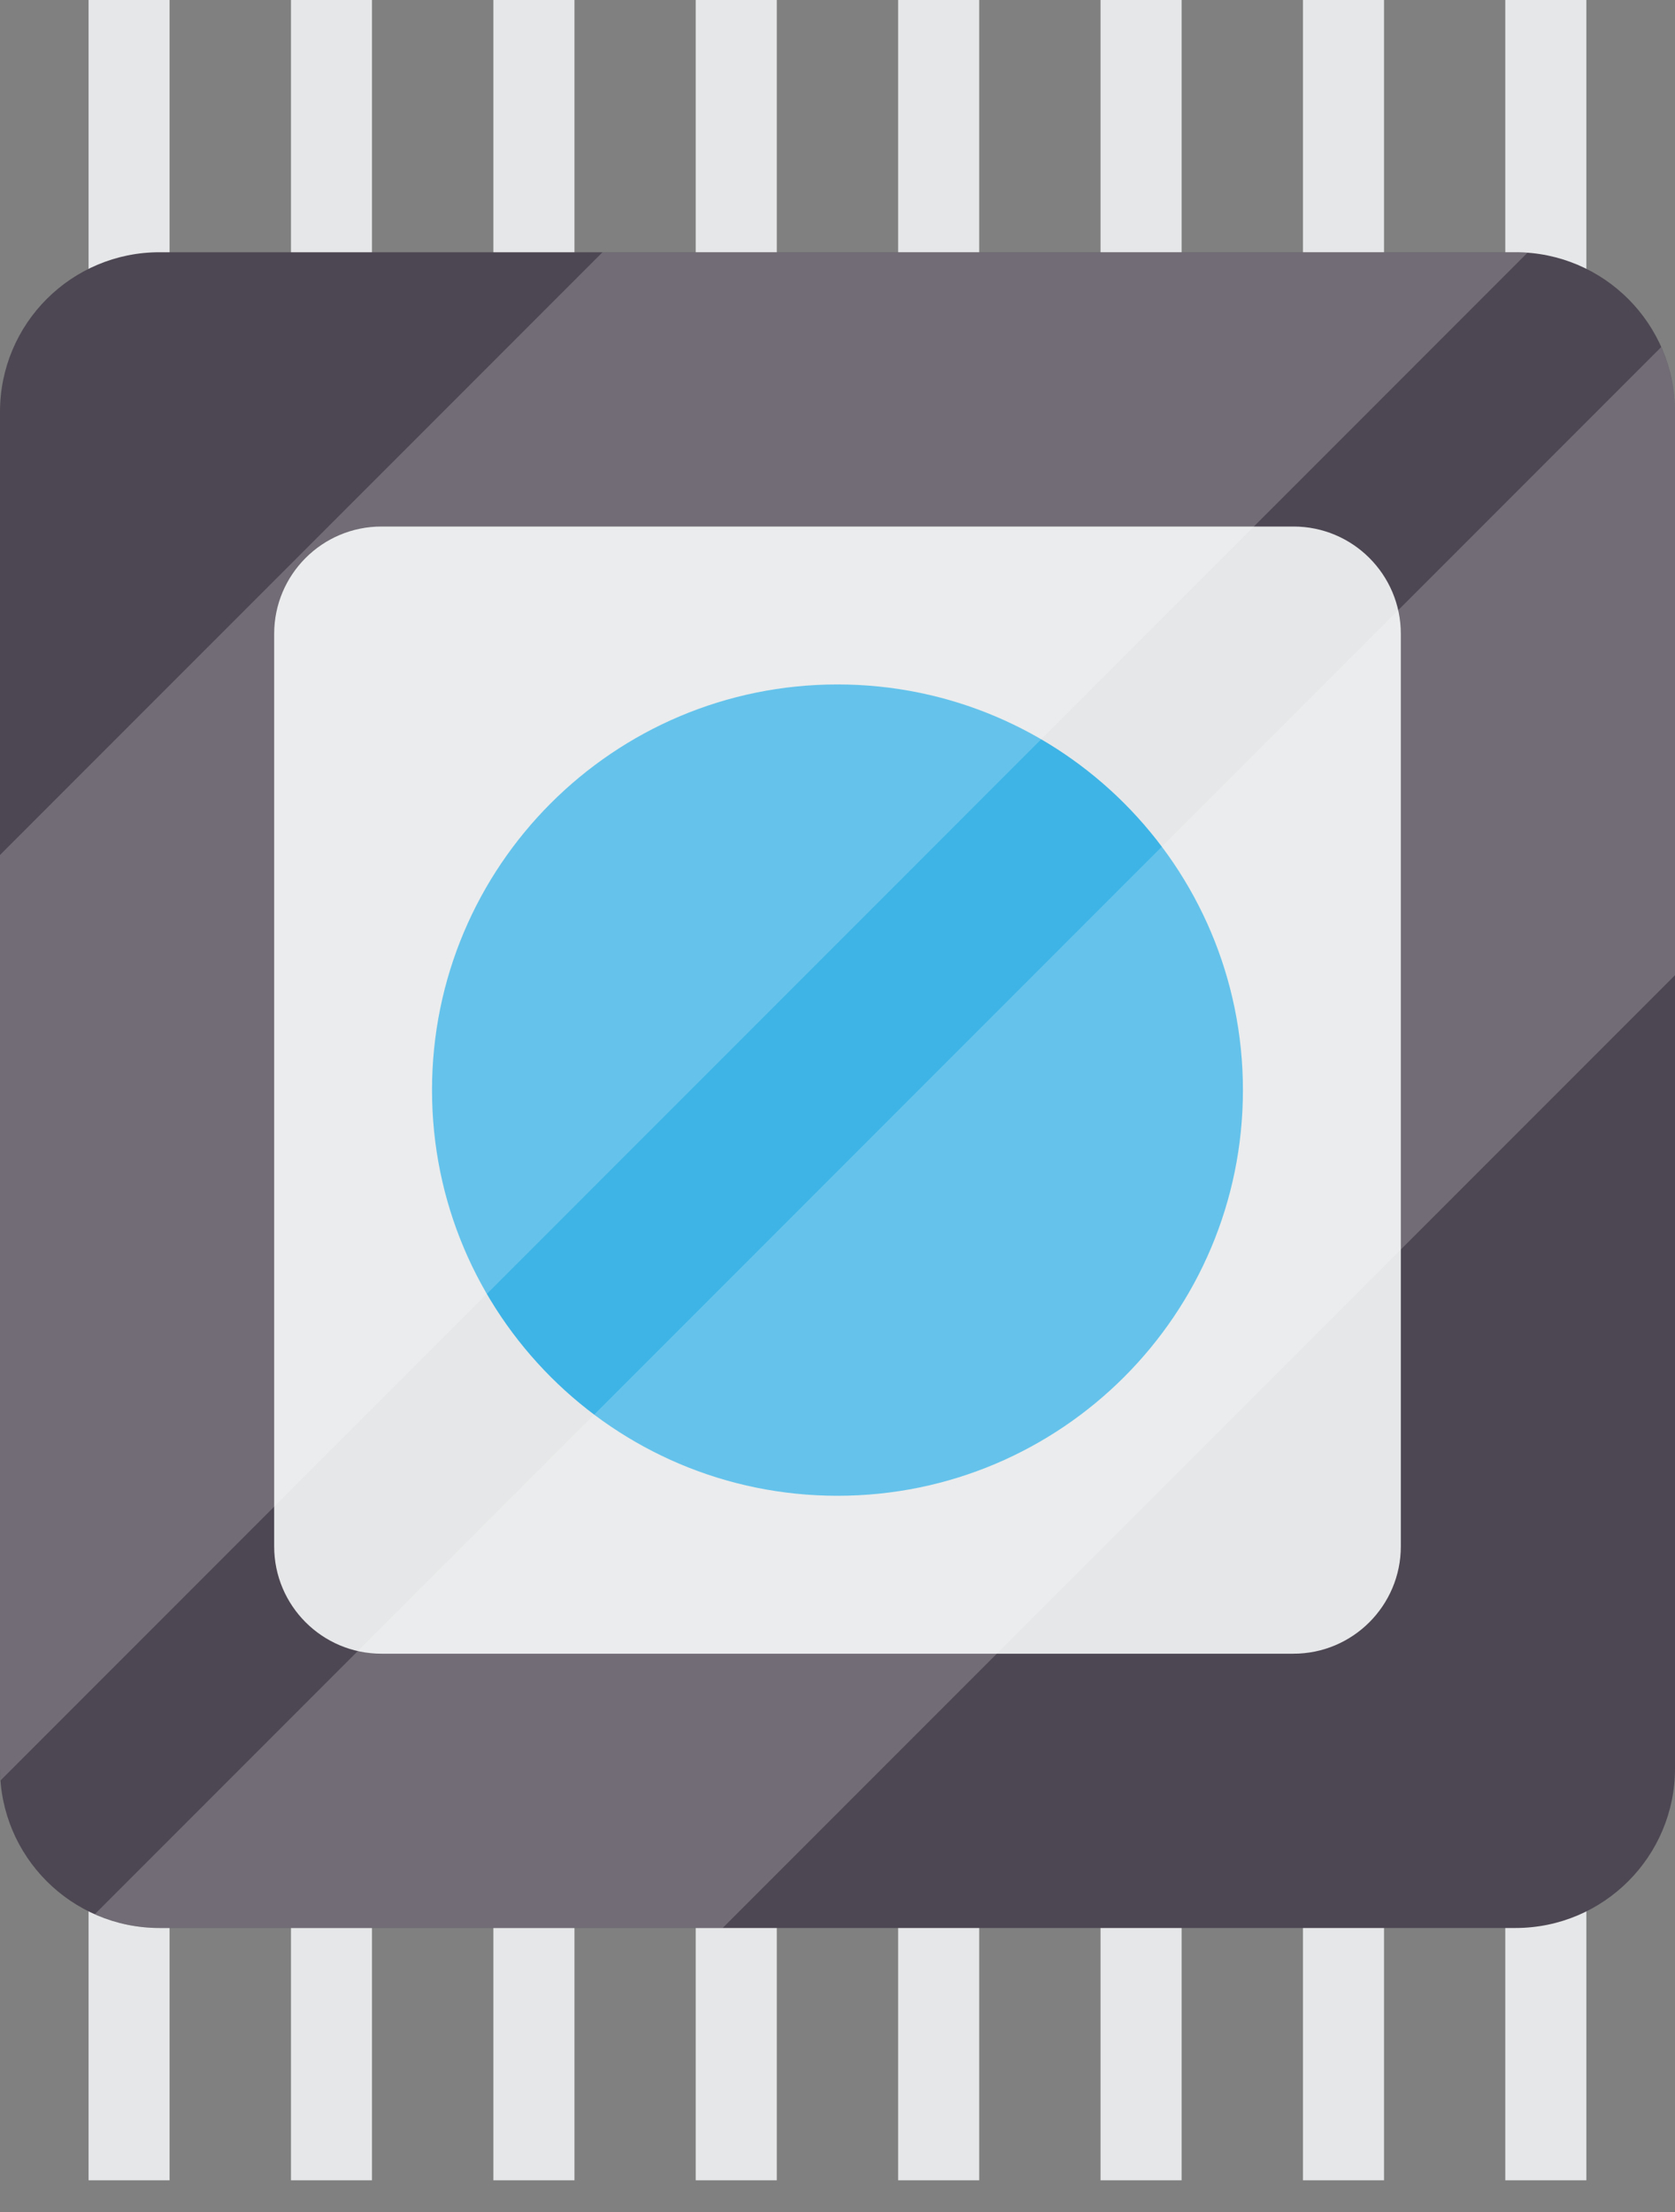
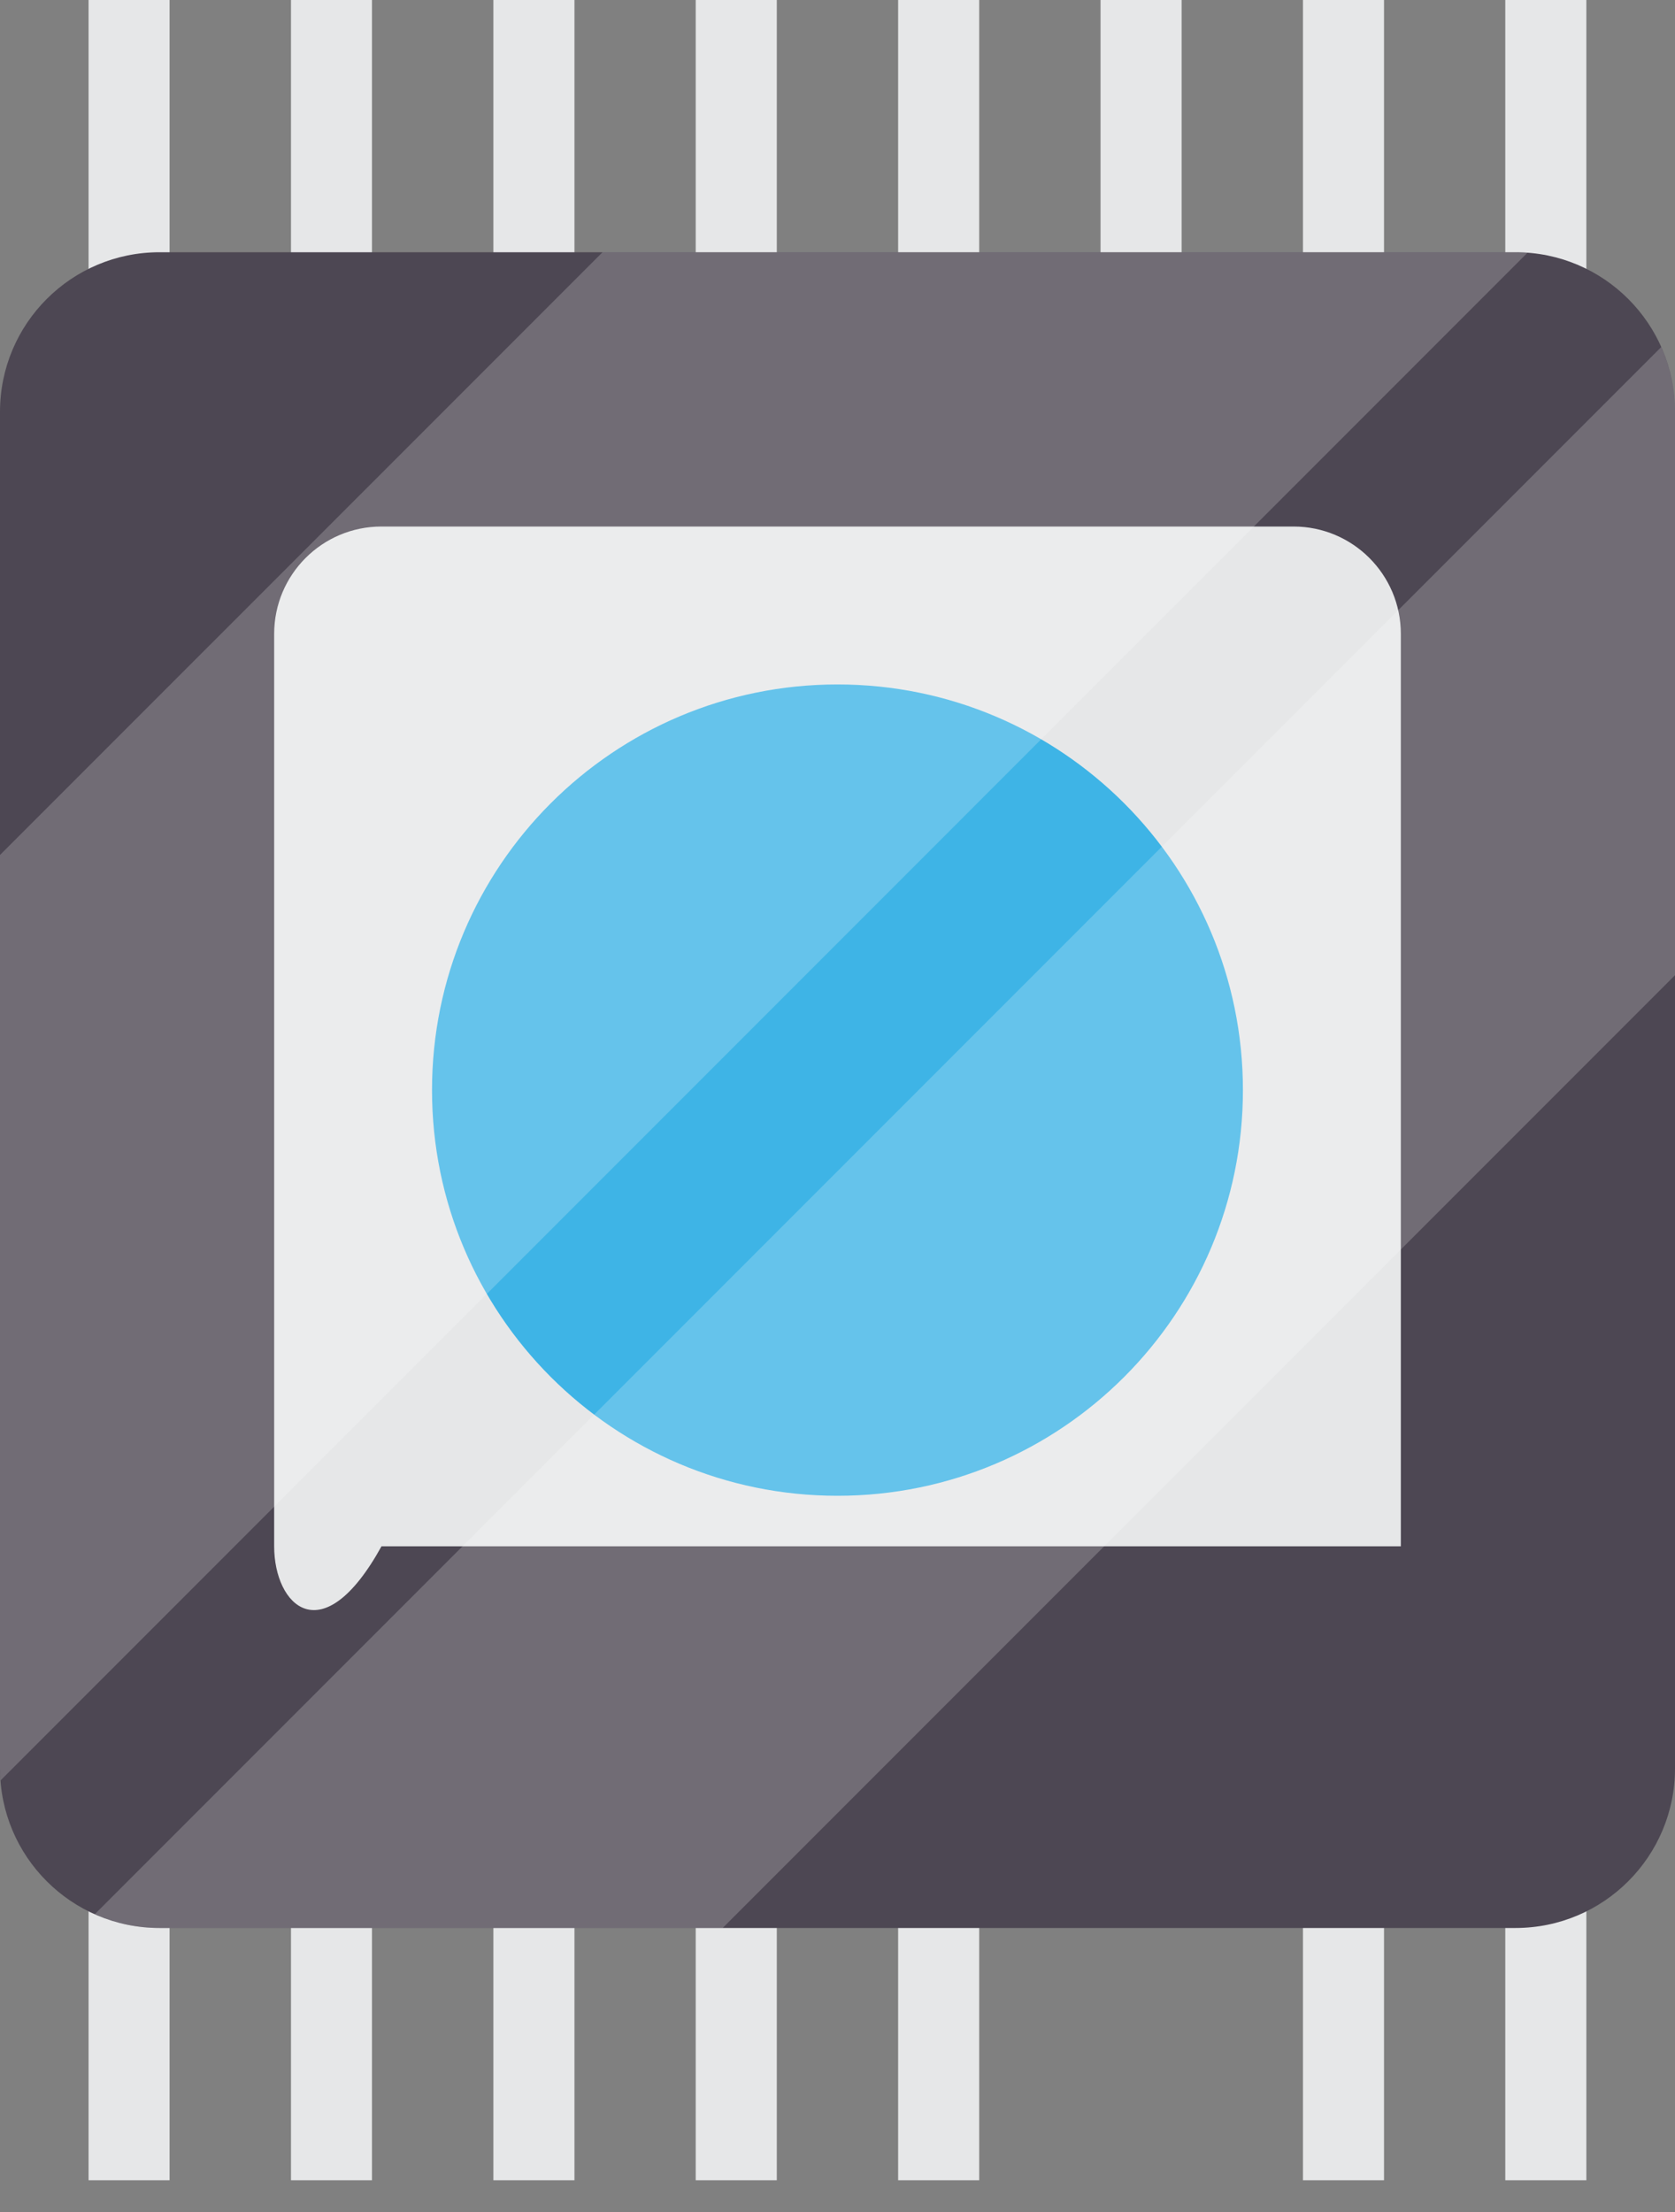
<svg xmlns="http://www.w3.org/2000/svg" width="25" height="33" viewBox="0 0 25 33" fill="none">
  <rect x="0" y="0" width="25" height="33" fill="#808080" stroke="none" />
  <path d="M2.531 0H1.322V7.527H2.531V0Z" fill="#E6E7E8" />
  <path d="M5.552 0H4.343V7.527H5.552V0Z" fill="#E6E7E8" />
  <path d="M8.574 0H7.364V7.527H8.574V0Z" fill="#E6E7E8" />
  <path d="M11.594 0H10.384V7.527H11.594V0Z" fill="#E6E7E8" />
  <path d="M14.615 0H13.405V7.527H14.615V0Z" fill="#E6E7E8" />
  <path d="M17.636 0H16.426V7.527H17.636V0Z" fill="#E6E7E8" />
  <path d="M20.657 0H19.447V7.527H20.657V0Z" fill="#E6E7E8" />
  <path d="M23.677 0H22.467V7.527H23.677V0Z" fill="#E6E7E8" />
  <path d="M2.531 25H1.322V32.527H2.531V25Z" fill="#E6E7E8" />
  <path d="M5.552 25H4.343V32.527H5.552V25Z" fill="#E6E7E8" />
  <path d="M8.574 25H7.364V32.527H8.574V25Z" fill="#E6E7E8" />
  <path d="M11.594 25H10.384V32.527H11.594V25Z" fill="#E6E7E8" />
  <path d="M14.615 25H13.405V32.527H14.615V25Z" fill="#E6E7E8" />
-   <path d="M17.636 25H16.426V32.527H17.636V25Z" fill="#E6E7E8" />
  <path d="M20.657 25H19.447V32.527H20.657V25Z" fill="#E6E7E8" />
  <path d="M23.677 25H22.467V32.527H23.677V25Z" fill="#E6E7E8" />
  <path d="M25 26.382C25 27.697 23.934 28.763 22.619 28.763H2.381C1.066 28.763 0 27.697 0 26.382V6.144C0 4.829 1.066 3.763 2.381 3.763H22.619C23.934 3.763 25 4.829 25 6.144V26.382H25Z" fill="#4D4753" />
-   <path d="M20.908 23.069C20.908 23.953 20.19 24.671 19.306 24.671H5.694C4.809 24.671 4.092 23.954 4.092 23.069V9.457C4.092 8.572 4.809 7.855 5.694 7.855H19.306C20.19 7.855 20.908 8.572 20.908 9.457V23.069Z" fill="#E6E7E8" />
+   <path d="M20.908 23.069H5.694C4.809 24.671 4.092 23.954 4.092 23.069V9.457C4.092 8.572 4.809 7.855 5.694 7.855H19.306C20.19 7.855 20.908 8.572 20.908 9.457V23.069Z" fill="#E6E7E8" />
  <path d="M18.551 16.263C18.551 19.605 15.842 22.315 12.5 22.315C9.157 22.315 6.448 19.605 6.448 16.263C6.448 12.921 9.157 10.211 12.5 10.211C15.842 10.211 18.551 12.921 18.551 16.263Z" fill="#3EB4E6" />
  <g opacity="0.2">
    <path d="M10.786 28.763L25 14.549V6.144C25 5.8 24.925 5.473 24.794 5.178L1.415 28.557C1.71 28.688 2.036 28.763 2.381 28.763H10.786Z" fill="white" />
    <path d="M22.619 3.763H8.993L0 12.755V26.382C0 26.442 0.004 26.501 0.009 26.561L22.797 3.772C22.738 3.767 22.679 3.763 22.619 3.763Z" fill="white" />
  </g>
</svg>